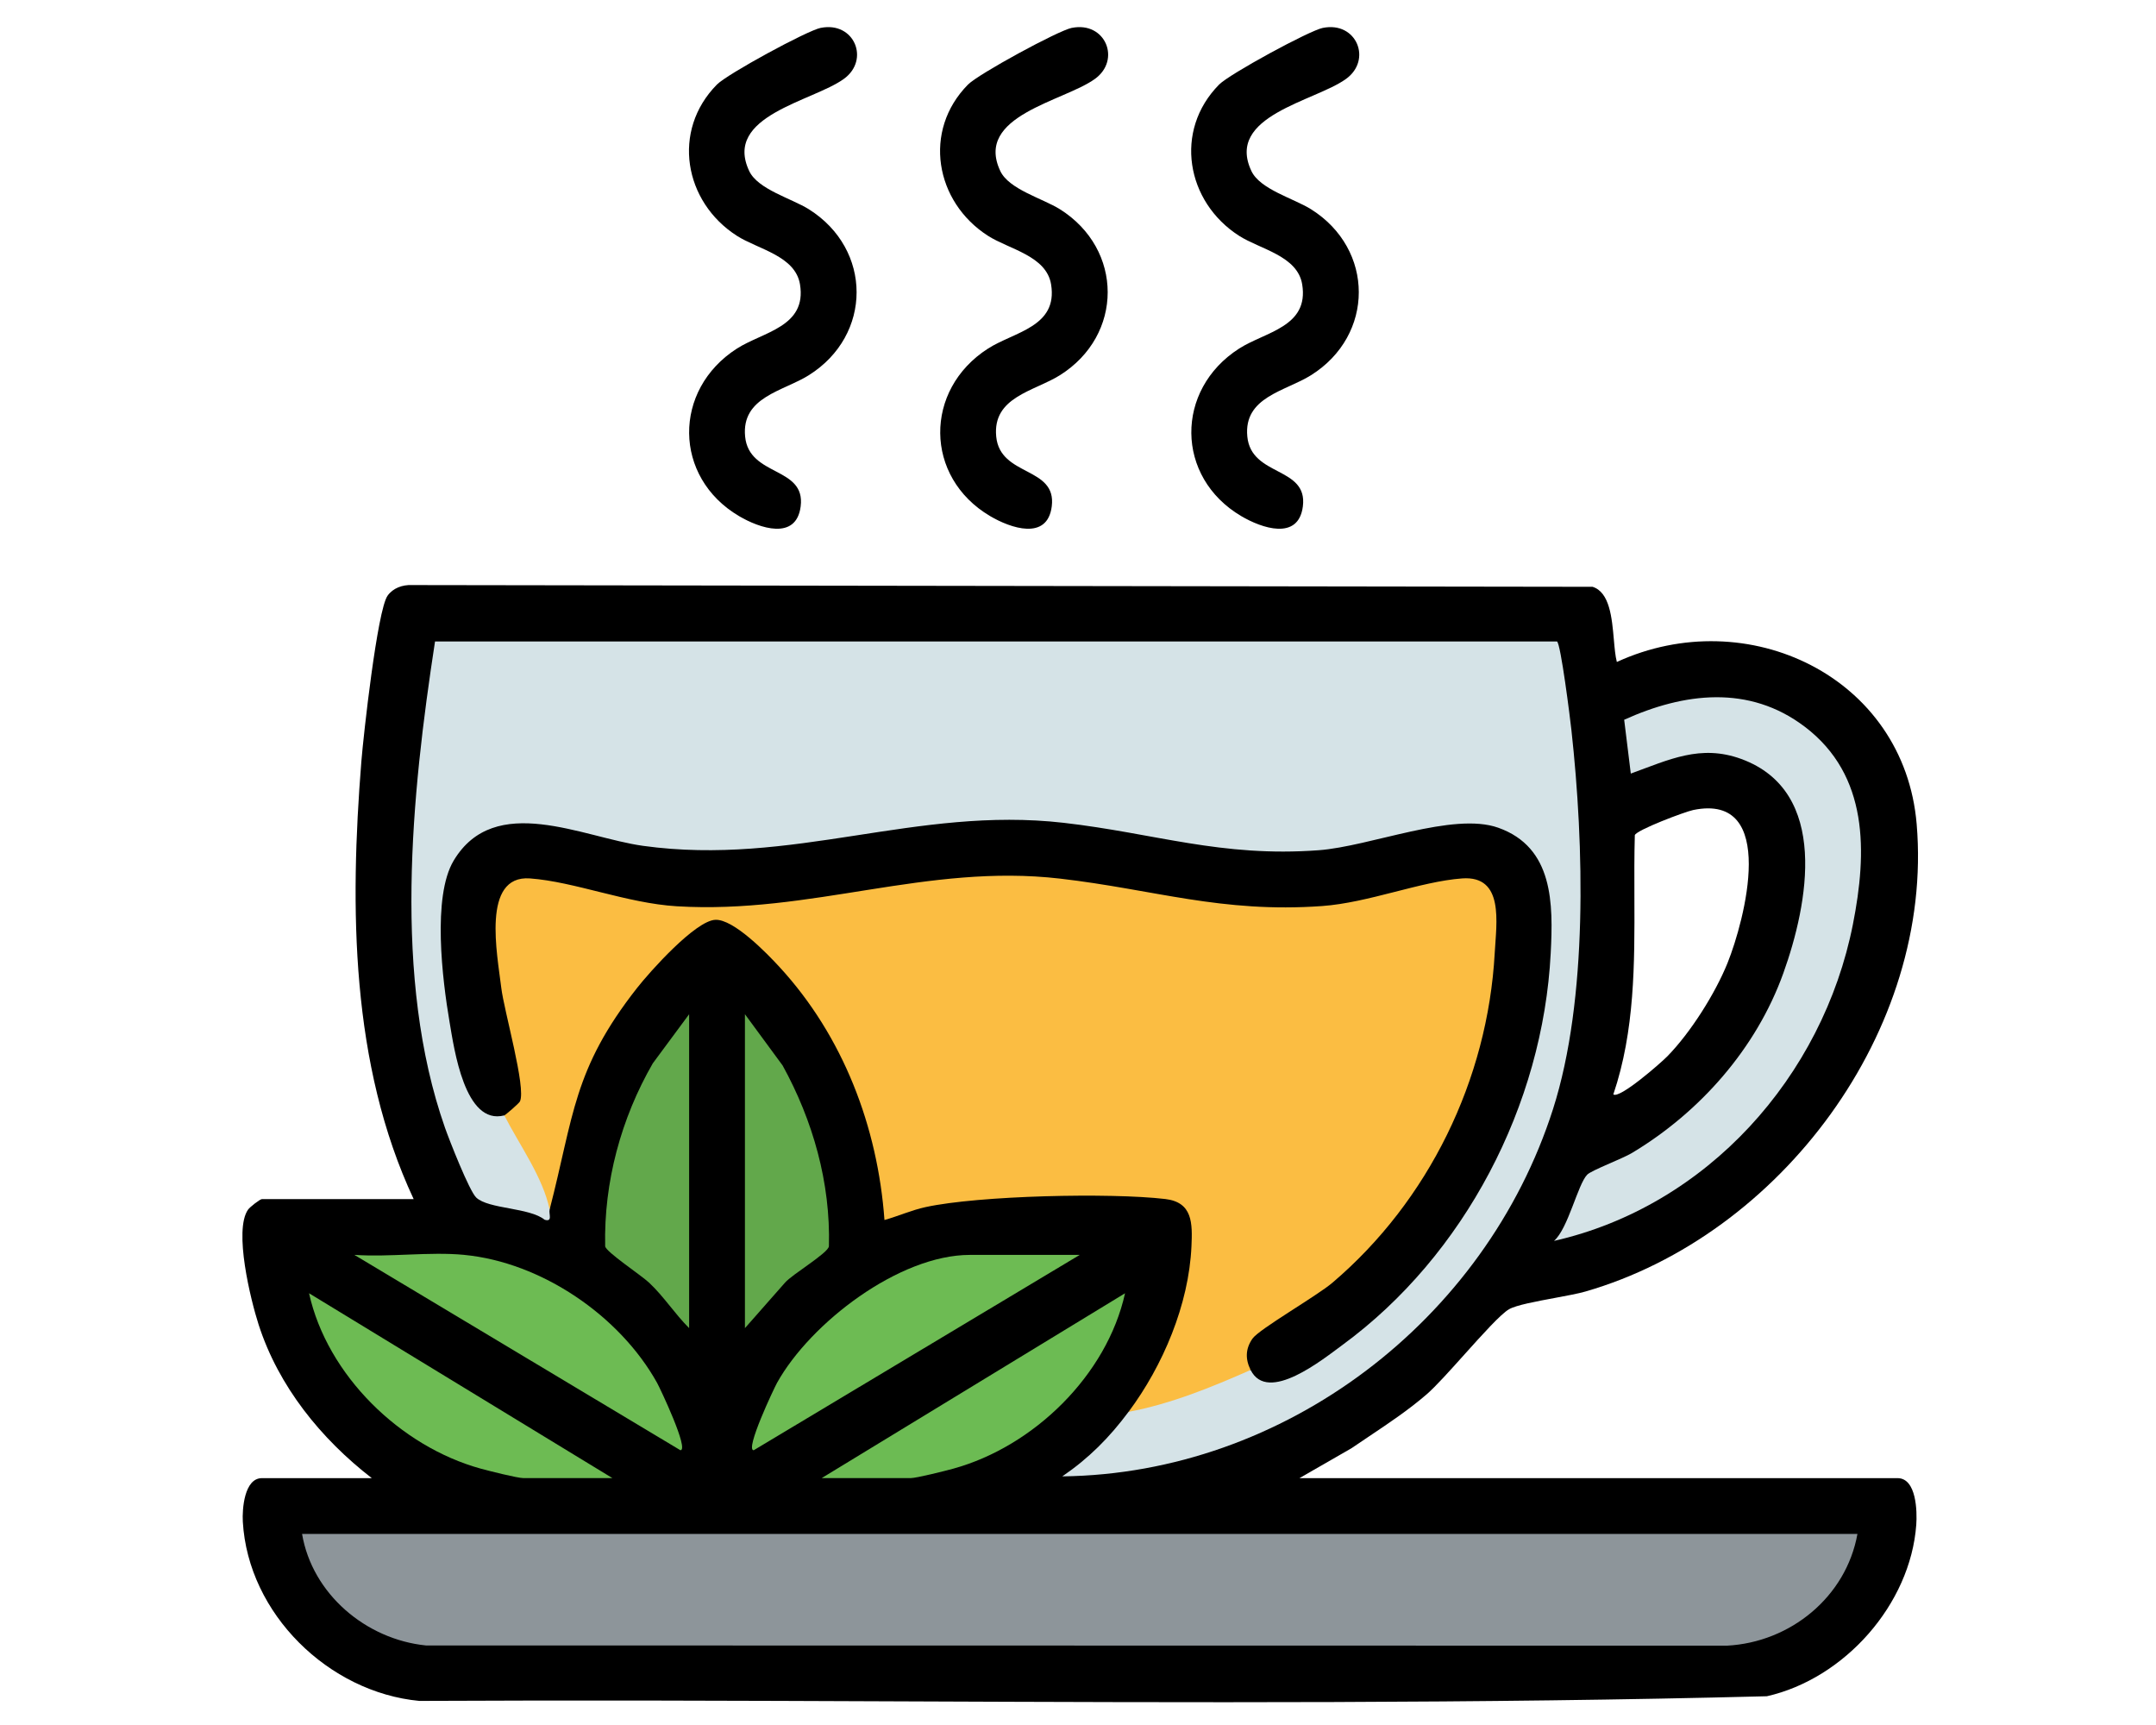
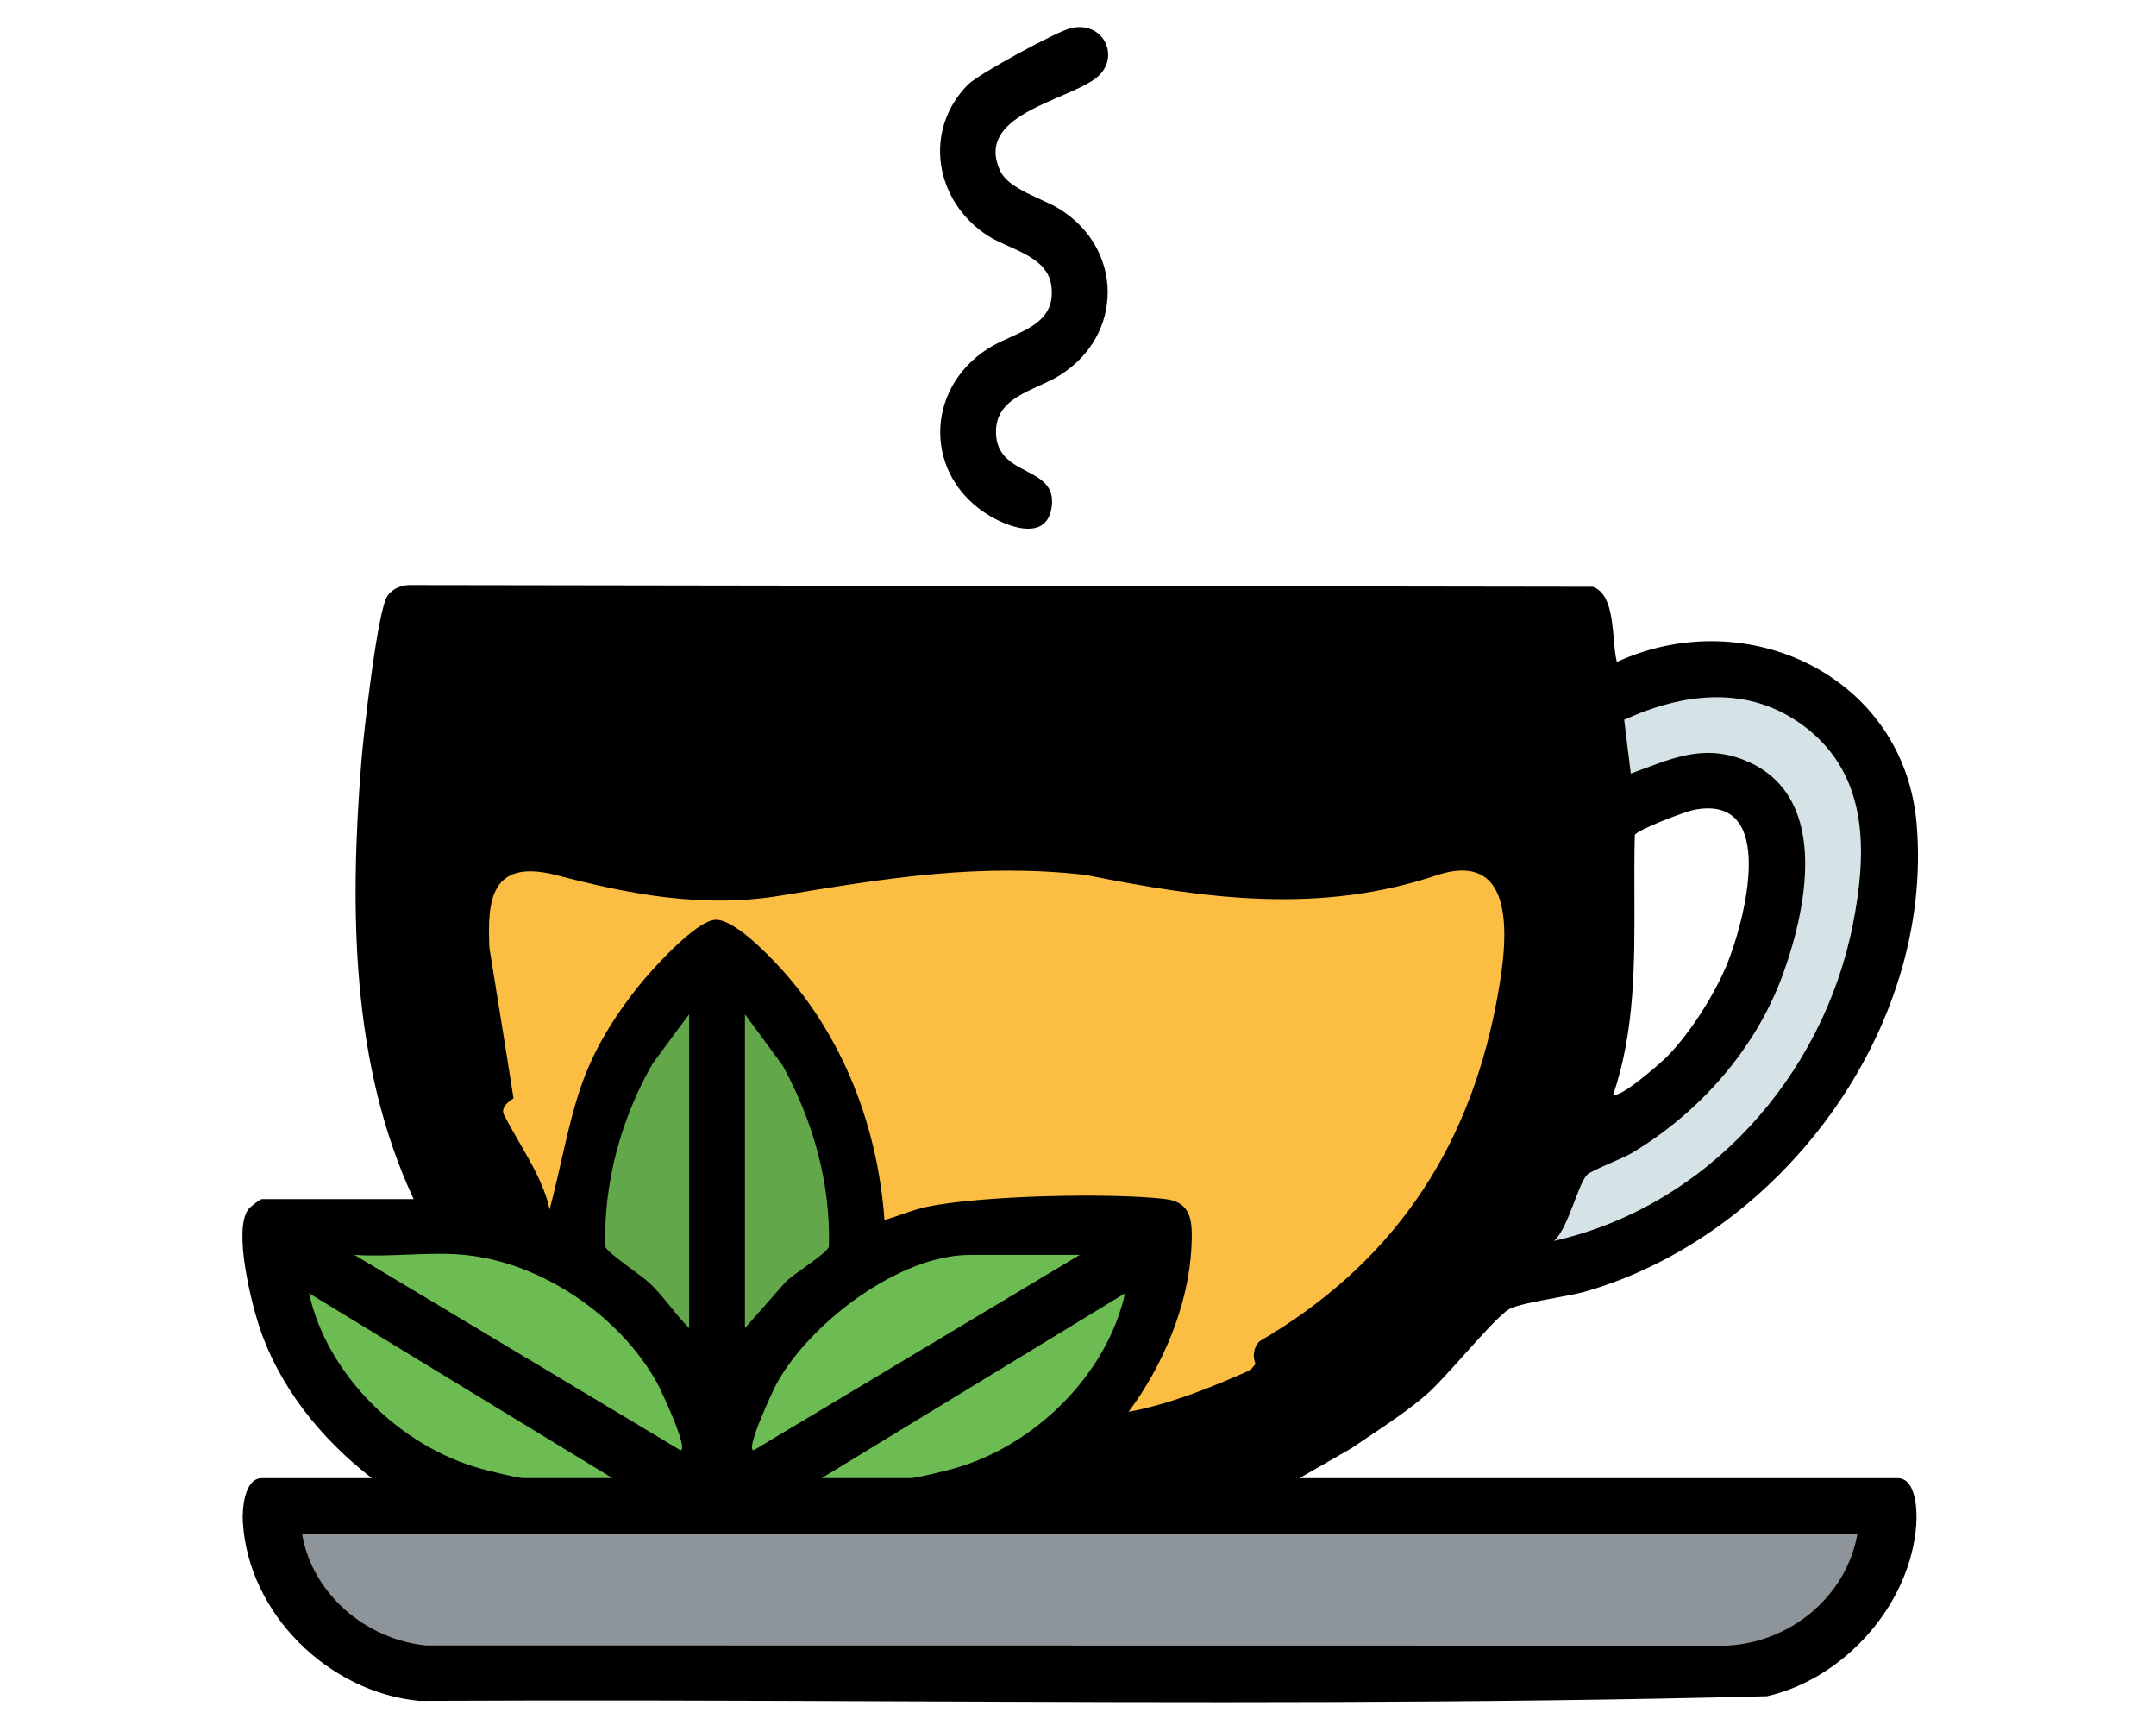
<svg xmlns="http://www.w3.org/2000/svg" width="1280" height="1024" viewBox="0 0 1280 1024" fill="none">
  <path fill-rule="evenodd" clip-rule="evenodd" d="M214.54 451.98C207.61 538.78 208.18 631.86 245.58 711.8L245.57 711.82H155.5C154.35 711.82 148.35 716.51 147.26 718.07C138.65 730.4 148.81 771.64 153.52 786.27C165.37 823.05 190.55 854.09 220.73 877.46H155.51C145 877.46 143.73 895.89 144.16 903.31C147.3 958 195.14 1004.62 248.95 1009.7C344.136 1009.21 439.424 1009.59 534.721 1009.97C706.295 1010.66 877.899 1011.35 1048.99 1006.93C1095.04 996.51 1134.22 952.42 1137.67 905.15C1138.24 897.36 1137.86 877.46 1126.56 877.46H771.47L802.37 859.7C805.859 857.308 809.387 854.948 812.92 852.584L812.921 852.583L812.922 852.582C824.616 844.758 836.369 836.894 846.99 827.71C852.293 823.129 860.766 813.691 869.324 804.157C880.083 792.171 890.979 780.034 895.88 777.21C900.163 774.743 911.984 772.55 923.057 770.496C930.158 769.179 936.952 767.919 941.25 766.68C1056.95 733.32 1148.19 611.68 1137.92 489.27C1130.55 401.52 1037.29 357.41 959.91 392.96C958.995 389.49 958.579 384.763 958.131 379.668L958.131 379.666L958.131 379.665C956.997 366.771 955.656 351.522 945.5 348.34L244.44 347.31C239 347.07 233.28 349.09 230.08 353.65C224 362.3 215.77 436.58 214.54 451.98ZM970.33 532.494C970.475 572.094 970.621 611.846 957.82 649.67H957.83C961.54 652.43 986.01 631.03 989.97 626.97C1003.68 612.93 1018.32 589.8 1025.66 571.56C1035.58 546.88 1056.08 470.43 1005.31 480.83C1000.4 481.83 971.63 492.67 970.58 495.77C970.239 507.955 970.284 520.218 970.33 532.494Z" fill="black" />
-   <path d="M487.28 16.55C507.22 12.57 516.65 35.54 500.96 46.86C482.43 60.24 429.21 68.64 444.82 101.57C449.98 112.45 470.03 117.84 480.16 124.19C518 147.92 518.04 199.01 480.16 222.75C464.95 232.29 440.11 235.6 442.37 259.13C444.68 283.16 478.39 276.76 475.35 300.61C472.73 321.16 450.83 313.5 438.76 306.37C399.58 283.25 399.36 231.39 437.46 206.95C453.11 196.91 479.08 194.08 474.95 168.81C472.17 151.8 449.94 147.97 437.46 139.96C406.1 119.85 398.56 77.6 425.63 50.19C431.81 43.93 479.16 18.15 487.28 16.53V16.55Z" fill="black" />
  <path d="M636.35 16.55C656.29 12.57 665.72 35.54 650.03 46.86C631.5 60.24 578.28 68.64 593.89 101.57C599.05 112.45 619.1 117.84 629.23 124.19C667.07 147.92 667.11 199.01 629.23 222.75C614.02 232.29 589.18 235.6 591.44 259.13C593.75 283.16 627.46 276.76 624.42 300.61C621.8 321.16 599.9 313.5 587.83 306.37C548.65 283.25 548.43 231.39 586.53 206.95C602.18 196.91 628.15 194.08 624.02 168.81C621.24 151.8 599.01 147.97 586.53 139.96C555.17 119.85 547.63 77.6 574.7 50.19C580.88 43.93 628.23 18.15 636.35 16.53V16.55Z" fill="black" />
-   <path d="M785.43 16.55C805.37 12.57 814.8 35.54 799.11 46.86C780.58 60.24 727.36 68.64 742.97 101.57C748.13 112.45 768.18 117.84 778.31 124.19C816.15 147.92 816.19 199.01 778.31 222.75C763.1 232.29 738.26 235.6 740.52 259.13C742.83 283.16 776.54 276.76 773.5 300.61C770.88 321.16 748.98 313.5 736.91 306.37C697.73 283.25 697.51 231.39 735.61 206.95C751.26 196.91 777.23 194.08 773.1 168.81C770.32 151.8 748.09 147.97 735.61 139.96C704.25 119.85 696.71 77.6 723.78 50.19C729.96 43.93 777.31 18.15 785.43 16.53V16.55Z" fill="black" />
-   <path d="M326.32 718.01C325.66 720.54 328.32 725.53 323.37 724.09C314.36 716.75 289.96 717.8 282.72 710.88C278.59 706.94 266.74 676.73 264.16 669.39C233.08 580.79 244.26 472.03 258.27 380.8H924.39C926.64 382.22 932.18 426.49 932.93 433.34C940.44 501.4 942.87 593.19 922.01 658.4C881.91 783.76 762.66 874.84 630.68 876.41C646.5 865.59 658.6 853.4 670.01 838.1C680.62 831.61 692.47 826.87 705.56 823.86C718.06 817.28 730.36 813.75 742.47 813.25C765.56 824.15 801.06 791.9 817.04 776.65C882.57 714.11 914.78 639.31 916.97 549.34C918.16 500.59 889.72 484.9 843.89 496.51C803.64 507.27 763.76 513.97 721.55 507C634.93 486.33 552.81 488.61 465.61 506.07C421.55 512.16 378.34 508.39 336.66 496.14C237.59 467.8 262.52 601.72 285.81 653.36C290.65 656.4 295.18 659.31 299.38 662.11L305.11 664.1C315.17 678.83 328.01 700.21 326.29 718.01H326.32Z" fill="#D5E3E7" />
  <path d="M742.49 813.25C719.11 823.57 695.32 833.32 670.02 838.1C690.43 810.75 705.82 774.41 707.36 739.85C707.97 726.19 708.14 713.68 691.8 711.76C659.26 707.94 581.18 709.66 549.51 716.56C541.19 718.37 533.25 721.93 525.1 724.23C521.09 668.89 500.57 615.16 462.91 574.17C455.27 565.85 435.54 545.55 424.7 546.02C412.89 546.53 386.02 576.54 378.13 586.59C340.19 634.91 340.72 662.38 326.31 718.01C322.3 698.74 308.48 679.86 299.39 662.11C297.54 658.8 299.37 655.42 304.88 651.97C300.2 622.35 295.43 592.64 290.58 562.85C289.24 534.66 291.28 510.09 328.94 519.15C373.9 530.95 417.67 539.47 464.64 531.48C526.6 521.21 581.54 512.24 644.53 519.37C715.7 533.68 784.16 543.06 854.38 519.1C903.93 504.04 893.9 566.31 888.32 595.49C871.09 685.69 824.51 751.42 747.59 796.32C744.26 800.06 743.49 805.04 745.38 809.62L742.47 813.25H742.49Z" fill="#FBBD42" />
  <path d="M1102.75 910.56C1096.03 947.98 1062.9 974.97 1025.2 976.91L252.86 976.78C217.27 973.16 185.38 946.26 179.33 910.56H1102.76H1102.75Z" fill="#8D959A" />
  <path d="M922.62 736.62C931 729.3 936.68 703.12 942.3 697.32C944.82 694.72 963.15 687.86 968.8 684.48C1009.22 660.28 1042.71 622.38 1058.74 577.73C1073.54 536.5 1086.37 469.79 1033.77 450.54C1009.53 441.67 990.78 451.04 968.19 459.21L964.26 427.26C999.66 411.23 1038.38 406.26 1071.51 431.43C1109.51 460.3 1108.51 505.88 1100.07 548.66C1082.18 639.21 1013.37 716.04 922.62 736.63V736.62Z" fill="#D5E3E7" />
  <path d="M641.04 744.93L447.47 860.9C442.08 860.88 459.62 823.95 461.31 820.91C481.1 785.34 533.79 744.94 575.82 744.94H641.04V744.93Z" fill="#6DBB53" />
  <path d="M275.6 744.93C321.46 749.35 367.92 781.04 390.11 820.9C391.8 823.94 409.34 860.87 403.95 860.89L210.38 744.92C231.4 746.39 254.9 742.93 275.6 744.92V744.93Z" fill="#6DBB53" />
  <path d="M363.59 877.44H310.79C307.26 877.44 290.12 873.12 285.37 871.81C237.62 858.61 194.25 816.35 183.48 767.71L363.59 877.44Z" fill="#6DBB53" />
  <path d="M487.82 877.44L667.93 767.71C657.16 816.35 613.79 858.61 566.04 871.81C561.29 873.12 544.14 877.44 540.62 877.44H487.82Z" fill="#6CBB53" />
  <path d="M409.14 788.41C400.6 779.91 394.22 769.75 385.38 761.44C380.59 756.94 359.67 743.13 359.28 739.82C358.45 701.74 368.7 663.93 387.56 631.22L409.13 602.07V788.41H409.14Z" fill="#62A84B" />
  <path d="M442.27 602.07L464.64 632.5C482.62 665.16 493.15 702.16 492.12 739.83C491.64 743.91 470.28 756.46 466.02 761.45L442.26 788.42V602.08L442.27 602.07Z" fill="#62A84B" />
-   <path d="M742.49 813.25C739.26 806.79 739.39 800.67 743.57 794.66C747.54 788.95 781.63 769.47 791.08 761.43C848.11 712.92 883.25 640.94 887.4 565.81C888.39 547.8 893.19 519.6 868.03 521.45C843.08 523.29 812.42 535.88 784.9 537.85C724.97 542.13 685.38 528.05 629.38 521.57C550.19 512.4 481.82 542.82 401.79 537.98C372.21 536.19 341.09 523.39 314.65 521.45C285.68 519.33 295.29 566.79 297.59 586.28C299.22 600.09 312.47 645.7 308.7 653.81C308.16 654.98 300.08 661.93 299.41 662.11C275.89 668.29 269.59 622.44 266.89 606.64C262.63 581.7 256.54 532.28 269.33 510.9C293.76 470.05 346.01 497.17 381.77 502.11C470.68 514.4 543.71 478.41 631.47 488.44C685.7 494.64 724.84 509.02 782.84 504.72C813.62 502.44 862.57 481.83 889.45 491.34C922.36 502.98 922.15 536.53 920.64 565.91C916.03 655.97 869.54 745.24 797.01 798.4C785.44 806.88 752.62 833.52 742.49 813.24V813.25Z" fill="black" />
</svg>